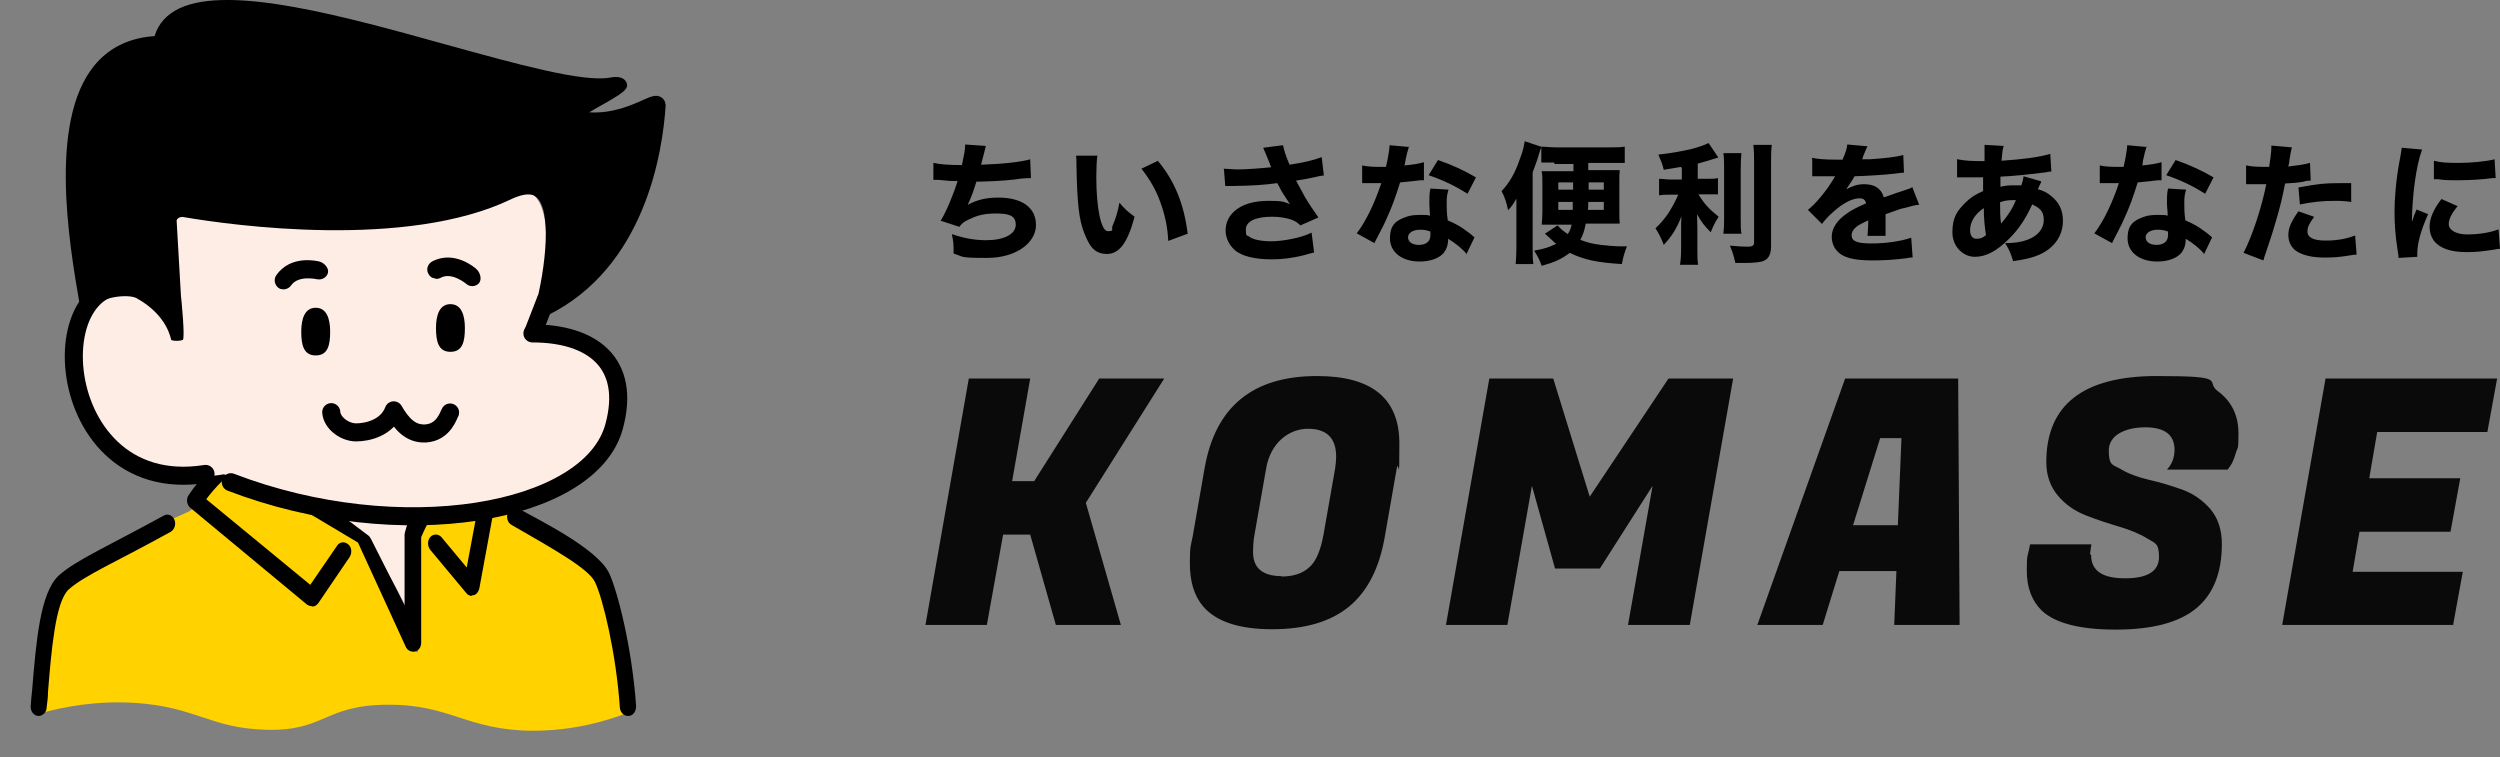
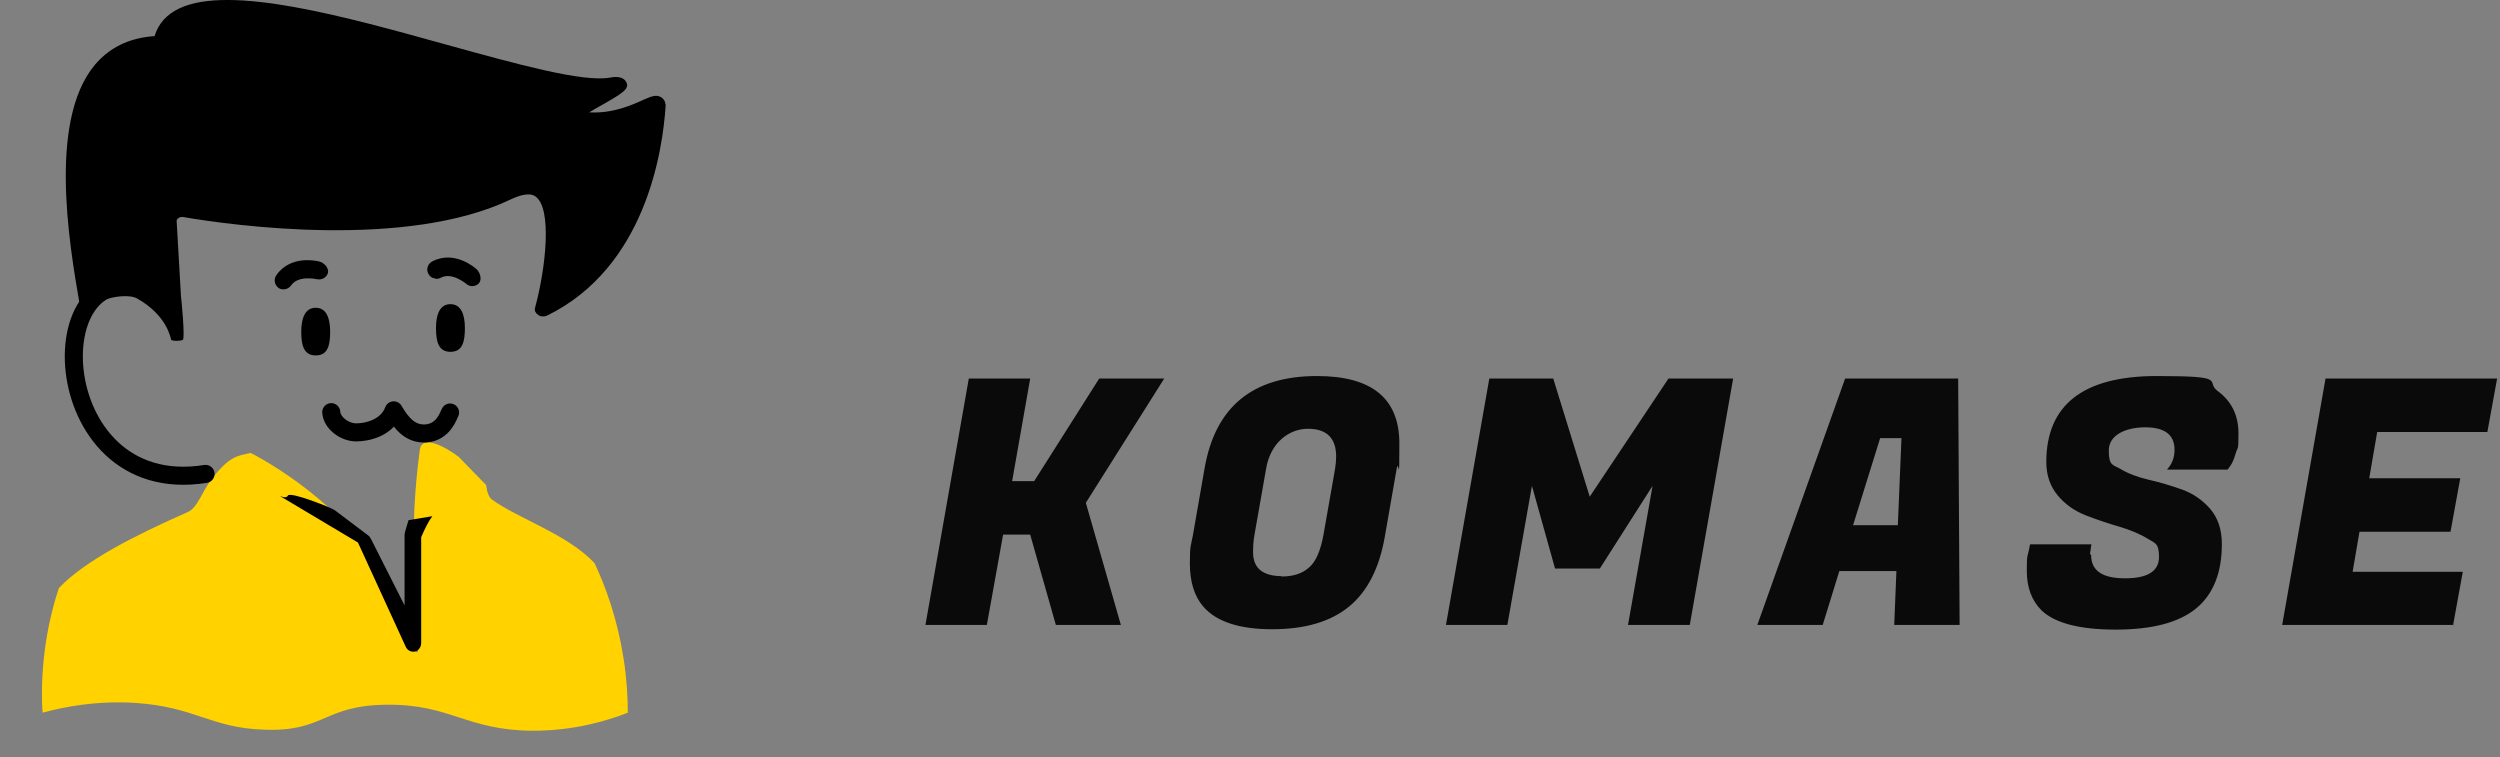
<svg xmlns="http://www.w3.org/2000/svg" id="a" version="1.1" viewBox="0 0 692.1 209.6">
  <rect x="0" y="0" width="692.1" height="209.6" fill="#808080" stroke="none" />
  <defs>
    <style>
      .st0 {
        stroke-linejoin: round;
      }

      .st0, .st1, .st2 {
        fill: none;
        stroke: #000;
        stroke-width: 5px;
      }

      .st0, .st2 {
        stroke-linecap: round;
      }

      .st3 {
        fill: #ffd200;
      }

      .st4 {
        fill: #feede5;
      }

      .st1, .st2 {
        stroke-miterlimit: 10;
      }

      .st5 {
        fill: #0a0a0a;
      }
    </style>
  </defs>
  <path class="st3" d="M164.6,155.9c-7.5-8-21.1-12.3-28.4-17.6-1.4-1-1.6-4-1.6-4l-7.2-7.4c-.2-.5-10.6-8.1-11.2-2.2,0,.4-1.9,12.8-1.6,25.2.6,20.6,3.1,41.3-1.4,24.6-8.6-31.9-43.8-49.1-43.8-49.1-3.7.8-5.8.8-10.8,7.2-2.7,3.6-3.9,7.9-6.5,9.1-14.7,6.5-28.6,13.5-35.8,21.1-6.1,18.2-4.5,34.5-4.5,34.5,5.9-1.6,14.9-3.4,25.7-2.7,16.6,1.1,20.8,6.9,35.5,7.4,16.9.7,16.5-6.8,34.1-6.9,17.6-.2,22,7.1,40.4,7.2,11.3,0,20.5-2.7,26.3-5,0-4.5-.3-9.6-1.2-15.2-1.7-10.8-4.9-19.6-8-26.2h0Z" />
-   <path d="M10.7,198.2h-.2c-1.2-.1-2.1-1.4-2-2.7.1-1.4.2-2.9.4-4.5,1.1-13.3,2.2-27,7.4-31.7,4.6-4.2,14.4-8.5,29.1-16.6,1.1-.6,2.4,0,2.9,1.2s0,2.7-1,3.3c-14.2,7.9-24,12.1-28.3,16-3.7,3.4-4.8,17.2-5.7,28.2,0,1.5-.2,3-.4,4.5,0,1.3-1.1,2.3-2.2,2.3ZM173.8,198.2c-1.1,0-2.1-1-2.2-2.3-1-14.9-4.7-30.3-6.9-34.8-1.8-3.7-11.3-9-23.1-15.8-1.1-.6-1.5-2.1-1-3.4.6-1.2,1.9-1.7,3-1.1,5,2.9,21.5,10.8,25,17.8,2.3,4.8,6.4,20.7,7.5,36.9,0,1.4-.8,2.6-2,2.7h-.3ZM86.3,167.8c-.5,0-1-.2-1.4-.5l-32.3-26.8c-.9-.8-1.1-2.4-.4-3.4.3-.4,6.7-10.4,14.4-13.2,1.2-.4,2.4.3,2.8,1.6.4,1.3-.3,2.7-1.4,3.2-4.5,1.7-8.8,6.7-10.9,9.5l28.8,23.7,7.4-10.8c.7-1.1,2.1-1.3,3.1-.4,1,.8,1.1,2.4.4,3.5l-8.7,12.8c-.4.5-.9.9-1.5.9h-.3,0ZM130.7,165c-.6,0-1.2-.3-1.6-.8l-10-12c-.8-1-.8-2.6,0-3.5.9-1,2.3-.9,3.1,0l7,8.4,3.9-20.8c-2-3.1-6.7-9-10.6-8.2-1.2.2-2.3-.7-2.5-2.1s.6-2.7,1.8-2.9c7.9-1.5,14.8,10,15.5,11.3.3.5.4,1.2.3,1.9l-4.9,26.6c-.2.9-.8,1.7-1.6,1.9h-.6l.2.2h0ZM115.5,146.9c-1.2,0-2.1-1.3-2.1-2.7l.9-16.2c0-1.4,1.1-2.5,2.3-2.3,1.2,0,2.1,1.3,2.1,2.7l-.9,16.2c0,1.3-1,2.3-2.2,2.3h-.1Z" />
-   <path class="st4" d="M169.7,116.2c-4.1,12.4-23.3,23.9-53.7,25.9-3.2.2-1.3,31.3-2.7,28.2-10.1-23.4-21.9-28.6-21.9-28.6l-29.4-10.4s-31.9,6.8-40.9-25.9c-2-15.9,5.9-27.9,17.6-46,7.6-11.7,38.4-15.5,52.2-15.5s42.1-5.1,57.1,10.3c7.6,7.8-.5,38.1-.5,38.1,0,0,30.1,0,22.2,23.8h0Z" />
  <path d="M119.7,142.9c-.4.7-.9.8-3.1,5.8v29.3c0,1.2-.8,2.2-1.8,2.4h-.5c-.8,0-1.6-.5-2-1.4l-13.2-28.8-21.3-12.7c-1-.7,1.3.9,1.9-.3s11.9,3.3,12.9,4l9.3,7c.3.2.6.6.8,1l9.3,18.4v-19.7c0-.4,1-3.5,1.1-3.9" />
  <path class="st0" d="M91.7,114.1c.2,3,3.7,5.6,6.9,5.6s8.6-1.3,10.4-6.1c2.2,3.8,4.7,6.6,8.8,6.4,5.1-.3,6.4-5.2,6.8-5.8" />
-   <path class="st2" d="M63.9,133.5c46.9,18,99.5,8.8,106.1-15.4,4.8-17.6-6-25.8-22.6-25.8" />
  <path d="M184.2,28.9c0-.8-.4-1.5-1.2-2-1.4-.8-2.7-.2-4.8.7-3.1,1.4-8.5,3.9-15.1,3.5.6-.3,1.2-.7,1.7-1,7.7-4.3,9.7-5.5,8.5-7.5-1-1.7-3.5-1.3-4.5-1.1-7.6,1.3-25.9-3.8-45.1-9.1C95.6,4.6,63.8-4.3,49.7,2.3c-3.6,1.7-5.9,4.3-6.9,7.7-6.2.4-11.3,2.6-15.2,6.5-14.7,14.7-8.5,50.7-5.5,68,.1.7.8,1.4,1.7,1.6h.2c1,.2,1.9-.2,2.2-1,1.3-2.8,9.3-3.9,11.7-2.5,8.6,4.8,9.4,11.4,9.5,11.5.7.4,2.5.3,3.2,0s-.4-11.5-.5-12.1l-1.2-20.9c0-.3.3-.6.6-.8.4-.2.8-.3,1.3-.2,14,2.4,61.8,8.9,90.6-4.9,2.1-1,5-2,6.7-.9,4.9,3.1,3,20,0,31-.2.7.2,1.4.9,1.9s1.7.5,2.4.2c27.2-13.3,32.1-45.3,32.9-58.5h0Z" />
  <path class="st2" d="M56.9,131.2c-45.6,7.3-46.8-66.8-12.7-49.6" />
-   <path class="st1" d="M147.5,92.3l3.8-9.8" />
  <path d="M78.8,80.1c-.6,0-1.2,0-1.7-.4-1.1-.8-1.4-2.4-.6-3.5,4-5.8,11.5-3.9,11.9-3.8,1.3.3,2.7,1.8,2.4,3.1-.3,1.3-1.7,2.1-3.1,1.8,0,0-5.1-1.2-7.1,1.7-.4.6-1.1,1-1.8,1.1ZM91.4,91.8c0,3.7-.6,6.6-4,6.6s-4-3-4-6.6,1-6.6,4-6.6,4,3,4,6.6ZM128.7,90.8c0,3.7-.6,6.6-4,6.6s-4-3-4-6.6,1-6.6,4-6.6,4,3,4,6.6ZM119.9,77c-.5-.2-1-.6-1.3-1.2-.7-1.2-.2-2.7,1-3.4,6.2-3.3,12,1.8,12.3,2.1,1,.9,1.6,2.8.7,3.9-.9,1-2.5,1.1-3.5.2,0,0-4-3.4-7.1-1.7-.7.4-1.4.4-2.1,0h0Z" />
  <path class="st5" d="M322.3,104.8l-21.7,34.4,9.7,33.8h-18l-7.1-25h-7.5l-4.5,25h-17l12-68.2h17l-5,28.4h6.1l18-28.4s18,0,18,0ZM364.6,104.1c15.2,0,22.8,6.2,22.8,18.7s-.2,4.3-.7,6.7l-3.3,18.9c-1.5,8.8-4.8,15.3-9.9,19.5s-12.2,6.3-21.3,6.3-15.5-2.1-19.1-6.3c-2.5-2.9-3.7-6.9-3.7-12s.3-4.8.8-7.5l3.3-18.9c3-16.9,13.3-25.4,31.1-25.4h0ZM354.8,159.6c3.2,0,5.7-.8,7.6-2.5,1.9-1.6,3.2-4.7,4-9.1l3.2-18.2c.2-1.3.3-2.4.3-3.4,0-5.1-2.6-7.7-7.8-7.7s-10.4,3.8-11.6,11.1l-3.2,18.2c-.3,1.6-.4,3.2-.4,4.9,0,4.4,2.7,6.6,8,6.6h-.1ZM430,104.8l10.1,32.7,21.8-32.7h17.9l-12,68.2h-17.1l6.8-38.5-14.6,22.9h-12.4l-6.4-22.9-6.8,38.5h-17l12-68.2h17.8-.1,0ZM524.4,173l.6-14.9h-15.8l-4.6,14.9h-18.1l24.3-68.2h31.3l.4,68.2h-18.1ZM520.5,121.3l-7.5,24.1h12.4l1-24.1h-6,0ZM578.9,153.6c0,4.4,3.1,6.5,9.4,6.5s9.4-2,9.4-5.9-1.1-3.8-3.2-5.1c-2.1-1.3-4.8-2.4-7.8-3.3-3.1-.9-6.1-1.9-9.2-3.1-3.1-1.2-5.7-3-7.8-5.5s-3.2-5.6-3.2-9.3c0-15.8,10.2-23.8,30.6-23.8s13.1,1.4,16.9,4.2c3.8,2.8,5.7,6.7,5.7,11.7s-.2,3.6-.7,5.3c-.5,1.7-1,2.9-1.5,3.6l-.8,1.1h-16.8c1.4-1.5,2.1-3.3,2.1-5.5,0-4.1-2.7-6.2-8.1-6.2s-10.1,2.1-10.1,6.4,1.1,3.9,3.2,5.1c2.1,1.3,4.8,2.3,7.8,3,3.1.7,6.1,1.6,9.2,2.7,3.1,1.1,5.7,2.9,7.9,5.4,2.1,2.5,3.2,5.7,3.2,9.7,0,8-2.4,14-7.2,17.9s-12.2,5.8-22.2,5.8-16.8-1.8-20.5-5.3c-2.7-2.7-4.1-6.3-4.1-11s.2-3.7.6-5.8l.3-1.5h17l-.2,1.1c0,.6-.2,1.2-.2,1.7h.3,0ZM679.3,173h-47.5l12-68.2h47.5l-2.7,14.8h-30.5l-2.2,12.8h25.2l-2.7,14.8h-25.2l-1.9,11.1h30.5l-2.7,14.8h.2Z" />
-   <path d="M258.5,45.1c1.6.4,4.2.6,7.8.6.6-2.9.9-4.2.9-5.7l5.7.4c0,.3-.5,2-1.3,5.2,6.3-.2,11.2-.8,13.6-1.5l.2,5.2c-.7,0-2.2,0-4.6.4-3.6.4-6.4.5-10.5.6-.7,2.3-1.5,4.6-2.4,6.4,2.6-1.4,5.1-2,8.5-2,6.6,0,10.4,2.8,10.4,7.6s-5.3,9.1-13.6,9.1-6.3-.4-9.2-1.2c0-2.3,0-3.2-.5-5.4,3.4,1.2,6.6,1.7,9.5,1.7,5,0,8.2-1.7,8.2-4.3s-2-3.1-5.5-3.1-5.3.6-7.6,1.7c-1.3.6-1.9,1.1-2.5,2l-5.2-1.7c1.4-2.1,3.7-7.6,4.7-11h-1.6c-.4,0-.6,0-3.6-.3h-1.5v-5,.3s.1,0,.1,0ZM303.8,43.1c-.2,1.4-.3,3.5-.3,5.9,0,8.6,1.3,15,3.2,15s.9-.5,1.3-1.5c.9-2,1.5-4.1,1.9-6.4,1.5,1.8,2.2,2.4,4.2,3.9-1.9,7.1-4.2,10.3-7.6,10.3s-4.8-1.9-6.3-5.7c-1.5-3.7-2-8.2-2.2-19.1,0-1.3,0-1.6-.1-2.4,0,0,5.9,0,5.9,0ZM320.6,44.6c4.6,5.5,7.2,12,8.2,20.1l-5.4,2c-.1-3.5-.9-7.3-2.2-10.8-1.2-3.4-3-6.4-5.2-9.2l4.6-2.2h0ZM338.7,46.7c1,0,2.5.2,3.9.2,2.5,0,6.4-.3,9.3-.6-.6-1.7-1.9-4.7-2.2-5.4l5.5-.7c.3,1.5.7,2.8,1.8,5.4,4-.6,6.8-1.3,8.9-2.1l.6,5.1c-.6,0-1.5.2-2.8.5s-2.9.6-4.9.9c1.3,2.4,2.1,3.9,2.5,4.6,1,1.7,2.6,4.1,3.7,5.6l-5,2.2c-.9-.9-1.5-1.2-2.5-1.6-1.5-.5-3.3-.8-5.4-.8-4.5,0-7.2,1.3-7.2,3.5s.3,1.5.9,2c1,.8,3.3,1.3,6.2,1.3s8.2-.9,11.1-2.4l.7,5.5c-.9.2-1.9.5-3,.8-2.8.7-5.7,1.1-8.7,1.1-4.8,0-8.5-.9-10.4-2.7-1.5-1.4-2.4-3.3-2.4-5.3s.8-3.9,2.4-5.3c2.1-1.9,5.3-2.9,9.5-2.9s4.2.3,5.9.9c-.5-.8-1.1-1.7-1.7-2.6-.6-.9-.8-1.3-1.3-2.3-.2-.4-.4-.7-.5-.9-3.8.5-6.4.7-12.7.8h-1.7l-.4-5.1v.2h0ZM390,40.6c0,.3-.2.9-.5,1.9,0,.3-.3,1.1-.5,2.4,0,.3-.1.6-.2.9,2.3-.2,4.1-.5,5.4-.9v5h-1c-1.3.2-2.7.3-5.6.6-1.4,4.5-2.3,6.9-3.9,10.4-.8,1.8-1.2,2.4-2.5,5-.3.6-.6,1.1-.7,1.4l-4.9-2.7c2.6-3.4,5-8.5,6.8-13.9h-5.3v-4.9c1.3.3,2.9.4,5,.4h1.6c.6-2.7.9-4.5,1-6l5.5.5-.2-.2h0ZM406,70.3c-1.1-1.4-3.1-3-5.1-4.2,0,1.7-.4,2.8-1.2,3.9-1.3,1.5-3.7,2.4-6.7,2.4-4.9,0-8.2-2.6-8.2-6.4s1.7-5,4.6-6c1.1-.4,2.2-.5,3.9-.5s1.7,0,2.6.2c-.1-1.4-.2-2.4-.2-3.5,0-1.6,0-2.7.3-4l5,.3c-.4,1.4-.5,2.1-.5,3.6s0,2.9.3,4.9c2.3,1,3.7,1.8,5.4,3.1.5.3.8.6,1.4,1.1.2.2.4.4.6.5l-2.3,4.8v-.2h.1ZM393.1,63.6c-2,0-3.3.9-3.3,2.1s1.1,2.1,3,2.1,3.2-.9,3.2-2.7v-1c-1.1-.4-1.8-.5-2.8-.5h-.1ZM406.2,53.6c-3.3-2.1-6.6-3.7-10.7-5.1l2.6-4.2c4.3,1.5,7.2,2.9,10.5,4.8l-2.3,4.5h-.1ZM430.2,45h-3.5v-4.3c-.2.5-.4,1.2-.7,2.1-.4,1.5-1,3-1.7,4.9v21.3c0,1.6,0,2.8.2,4.1h-4.9c.1-1.3.2-2.7.2-4.6v-13.5c-.7,1.2-1.3,2.2-2.3,3.2-.5-2.3-.8-3.3-1.8-5.3,2.2-2.3,3.8-5.1,5.1-9,.8-2,1-3.1,1.3-4.8l4.5,1.5c1.2,0,2.7.2,4.2.2h14.7c1.6,0,3.1,0,4.3-.2v4.5h-10.1v2h8.7c-.1,1.3-.1,1.5-.1,3.8v7.2c0,1.9,0,2.6.1,3.8h-9.4c-.4,2-.7,3-1.5,4.5,2.1.8,3.4,1.1,5.7,1.4,1.8.2,3.9.4,5.5.4h1.7c-.7,1.8-1,2.8-1.4,4.9-6.8-.4-10.6-1.2-14.4-3.1-2.3,1.7-4.2,2.6-7.8,3.6-.6-1.7-1.1-2.7-2.1-4.2,2.8-.5,4.3-1,6.1-1.9-.5-.4-.7-.6-1-.9-1-.9-1.7-1.6-2.1-1.9l3.5-2.3c1,1.1,1.5,1.5,2.8,2.4.6-.8.8-1.4,1.1-2.6h-8.3c.1-1.2.2-2,.2-3.7v-7.4c0-1.8,0-2.5-.2-3.7h8.8v-2h-5.3v-.4h-.1ZM431.4,50.5v2h4.1v-2h-4.1ZM431.4,55.9v2.2h4v-2.2h-4ZM439.7,55.9c0,.9,0,1.6-.1,2.2h4.4v-2.2h-4.3ZM439.8,50.5v2h4.2v-2h-4.2ZM465.4,46.2c-2.3.4-2.9.5-4.8.8-.4-1.6-.8-2.6-1.5-4.2,3.5-.4,5.8-.8,9-1.5,2.6-.7,3.9-1.2,4.9-1.7l2.7,4c-2.5.8-3.9,1.2-5.7,1.7v4.2h2.6c1.3,0,2.2,0,3-.2v4.5h-5.4c1.7,2.8,3.1,4.2,5.6,6.2-.9,1.3-1.6,2.8-2.2,4.3-1.8-1.8-2.6-2.9-3.8-5,0,1,.1,2.2.1,3.8v5.6c0,2.2,0,3.3.2,4.6h-5c.2-1.4.3-2.5.3-4.6v-5.2c0-1.2,0-2.6.1-3.6-1.4,3.5-2.6,5.4-4.9,7.9-.8-2.1-1.4-3.2-2.3-4.6,1.4-1.3,2.4-2.5,3.6-4.2,1-1.6,2.2-3.8,2.7-5.1h-2.1c-1.4,0-2.3,0-3.2.2v-4.6c.9,0,1.8.2,3.3.2h3v-3.2l-.2-.2h0ZM482.1,42.3c-.1,1.3-.2,2.3-.2,4.5v13.5c0,2.3,0,3.2.2,4.4h-5c.1-1,.2-1.8.2-4.2v-13.6c0-2.1,0-3.2-.2-4.5h5ZM490.5,40.1c-.2,1.6-.2,3-.2,5.1v22.9c0,2.2-.6,3.5-2,4.1-.9.4-2.7.6-5.5.6h-2.4c-.4-1.9-.7-2.9-1.5-4.8,2.1.2,3.6.3,4.8.3s1.9-.2,1.9-1.1v-22c0-1.7,0-3.3-.2-5.1h5.1ZM501.7,43.7c1.3.3,3.6.5,6.6.5h1.8c.9-2.2,1.2-3,1.3-4.2l5.6.5c-.2.3-.6,1.3-1.3,3,0,.3,0,.4-.3.6h2.2c4.3-.3,7.2-.6,9.3-1.2l.2,4.9c-.7,0-1.7.2-2.8.3-2.6.3-7.3.6-10.9.7-.7,1.3-1.2,2-2.3,3.6,1.9-1,3.2-1.4,5-1.4,2.9,0,4.7,1.2,5.4,3.6.3,0,1-.3,1.9-.6,1.4-.5,1.6-.6,3.2-1.1,2.1-.7,2.2-.7,2.8-1.1l1.9,4.9c-1,0-2.2.4-4.1.9-.6,0-2.3.7-5.2,1.7v6h-5c0-.5.2-2.1.2-4v-.3c-1.5.7-2.2,1.1-2.9,1.5-1.1.8-1.7,1.7-1.7,2.6,0,1.7,1.5,2.3,5.5,2.3s8.2-.6,11-1.6l.4,5.5c-.7,0-.8,0-1.8.2-3,.4-6.2.6-9.3.6-5.3,0-8.3-.8-9.9-2.7-.9-1-1.4-2.4-1.4-3.9,0-2.2,1.4-4.5,4.2-6.4,1.2-.9,2.8-1.7,5.3-2.8-.2-1-.8-1.4-1.8-1.4-1.9,0-4.4,1.2-7.1,3.6-1.5,1.3-2.4,2.3-3.3,3.5l-3.9-3.9c2-1.5,5.1-5.2,7-8.4.3-.6.4-.6.5-.9h-6.3v-4.9h-.1v-.2h0ZM541.9,44.1c2.1.4,3.8.5,6.7.5h.8v-4.5l5.3.3c-.3.9-.4,1.7-.6,4.1,6-.4,10.5-1,13.5-1.9l.3,4.9c-.5,0-.7,0-1.5.2-3.7.5-9.5,1.1-12.6,1.2v2.8c1.7-.4,2.6-.4,4.5-.4h1.3c.4-1.2.5-1.7.6-2.5l4.9,1.4c0,.2-.2.6-.5,1.2s-.4.9-.4,1c1.5.4,2.5.9,3.7,1.9,2.2,1.8,3.2,4,3.2,6.8,0,4.1-2.3,7.5-6.5,9.4-1.8.8-3.8,1.3-7.3,1.8-.6-2-.9-2.9-2.2-5,2.7,0,4.6-.3,6.4-1,2.8-1.1,4.3-3.1,4.3-5.4s-1-3.3-3.2-4.3c-1.9,4.1-3.7,6.8-6.4,9.5-3.4,3.4-6.4,5-9.5,5s-6.2-2.7-6.2-6.8,1.3-5.9,3.6-8.2c1.4-1.4,2.8-2.3,4.9-3.2v-3.8h-7.2v-5.1h.1ZM545.4,63.7c0,1.5.6,2.4,1.8,2.4s1.7-.3,2.6-1c-.4-2.6-.6-4.8-.6-7.5-2.4,1.6-3.8,3.8-3.8,6.1ZM554,61.9c2.2-2.7,3.1-4.1,4.1-6.5h-1c-1.2,0-2.4.2-3.4.6,0,2.7,0,4.1.3,6h0ZM594.2,40.6c0,.3-.2.9-.5,1.9,0,.3-.3,1.1-.5,2.4,0,.3,0,.6-.2.9,2.3-.2,4.1-.5,5.4-.9v5h-1c-1.3.2-2.7.3-5.6.6-1.4,4.5-2.3,6.9-3.9,10.4-.8,1.8-1.2,2.4-2.5,5-.3.6-.6,1.1-.7,1.4l-4.9-2.7c2.6-3.4,5-8.5,6.8-13.9h-5.3v-4.9c1.3.3,2.9.4,5,.4h1.6c.6-2.7.9-4.5,1-6l5.5.5-.2-.2h0ZM610.2,70.3c-1.1-1.4-3.1-3-5.1-4.2,0,1.7-.4,2.8-1.2,3.9-1.3,1.5-3.7,2.4-6.7,2.4-4.9,0-8.2-2.6-8.2-6.4s1.7-5,4.6-6c1.1-.4,2.2-.5,3.9-.5s1.7,0,2.6.2c0-1.4-.2-2.4-.2-3.5,0-1.6,0-2.7.3-4l5,.3c-.4,1.4-.5,2.1-.5,3.6s0,2.9.3,4.9c2.3,1,3.7,1.8,5.4,3.1.5.3.8.6,1.4,1.1.2.2.4.4.6.5l-2.3,4.8v-.2h.1ZM597.3,63.6c-2,0-3.3.9-3.3,2.1s1.1,2.1,3,2.1,3.2-.9,3.2-2.7v-1c-1.1-.4-1.8-.5-2.8-.5h-.1ZM610.4,53.6c-3.3-2.1-6.6-3.7-10.7-5.1l2.6-4.2c4.3,1.5,7.2,2.9,10.5,4.8l-2.3,4.5h0ZM621.9,45.8c1.3.3,3,.4,5.1.4h1.2c.3-1.8.6-4.3.6-5.3v-.6l5.7.5c-.2.6-.4,1.8-.7,3.5,0,1-.2,1-.3,1.8,2.6-.3,4.1-.5,6-1l.2,4.9c-.5,0-1.1,0-2,.3-1.6.3-3.2.4-5.1.5-.6,3.1-1.1,5.4-2.1,8.9-1.1,3.9-1.5,5.1-3.1,9.9-.4,1-.6,1.8-.8,2.5l-5.5-2.1c2.4-4.6,5-12.5,6.3-19h-5.6v-5.2h0ZM640.6,60.1c-1.4,1.9-1.8,2.8-1.8,4,0,1.7,1.7,2.5,5.1,2.5s6-.6,8.1-1.4l.4,5.3c-.6,0-.9,0-1.8.2-3,.5-4.8.6-6.9.6-3.3,0-5.7-.5-7.5-1.5-1.7-.9-2.7-2.7-2.7-4.7s.8-3.8,2.8-6.6l4.3,1.5h0ZM651.1,55.9c-1.7-.2-2.8-.3-4.6-.3-3.8,0-6.2.3-9.8,1l-.4-4.7c5.4-1,7.2-1.2,11.3-1.2h3.3v5.1h.2ZM670.5,41.5c-1.6,4.3-2.7,12.4-2.8,20l.6-1.8.7-1.7,3.2,1.3c-1.9,4.2-3,8-3,10.8v1l-5.2.3c0-.6,0-.9-.2-1.8-.7-4.6-.9-7.5-.9-11s.4-8.8,1.4-14.1c.4-2.2.5-2.6.6-3.6l5.6.5h0ZM680.4,57c-1.7,2.1-2.5,3.7-2.5,5.1s1.8,2.8,5.1,2.8,6.3-.5,8.7-1.4l.4,5.4c-.6,0-.8,0-1.6.2-3.2.5-5.1.7-7.6.7-4.6,0-7.6-1.1-9.2-3.3-.7-1-1.1-2.3-1.1-3.7,0-2.3,1.1-4.9,3.3-7.7l4.3,1.9h.2,0ZM673.8,44.5c1.8.5,3.6.6,6.9.6s7.6-.4,9.9-1l.3,5.2h-.8c-3,.4-6.6.6-9.5.6s-3.6,0-5.8-.3h-1v-5.2h0Z" />
</svg>